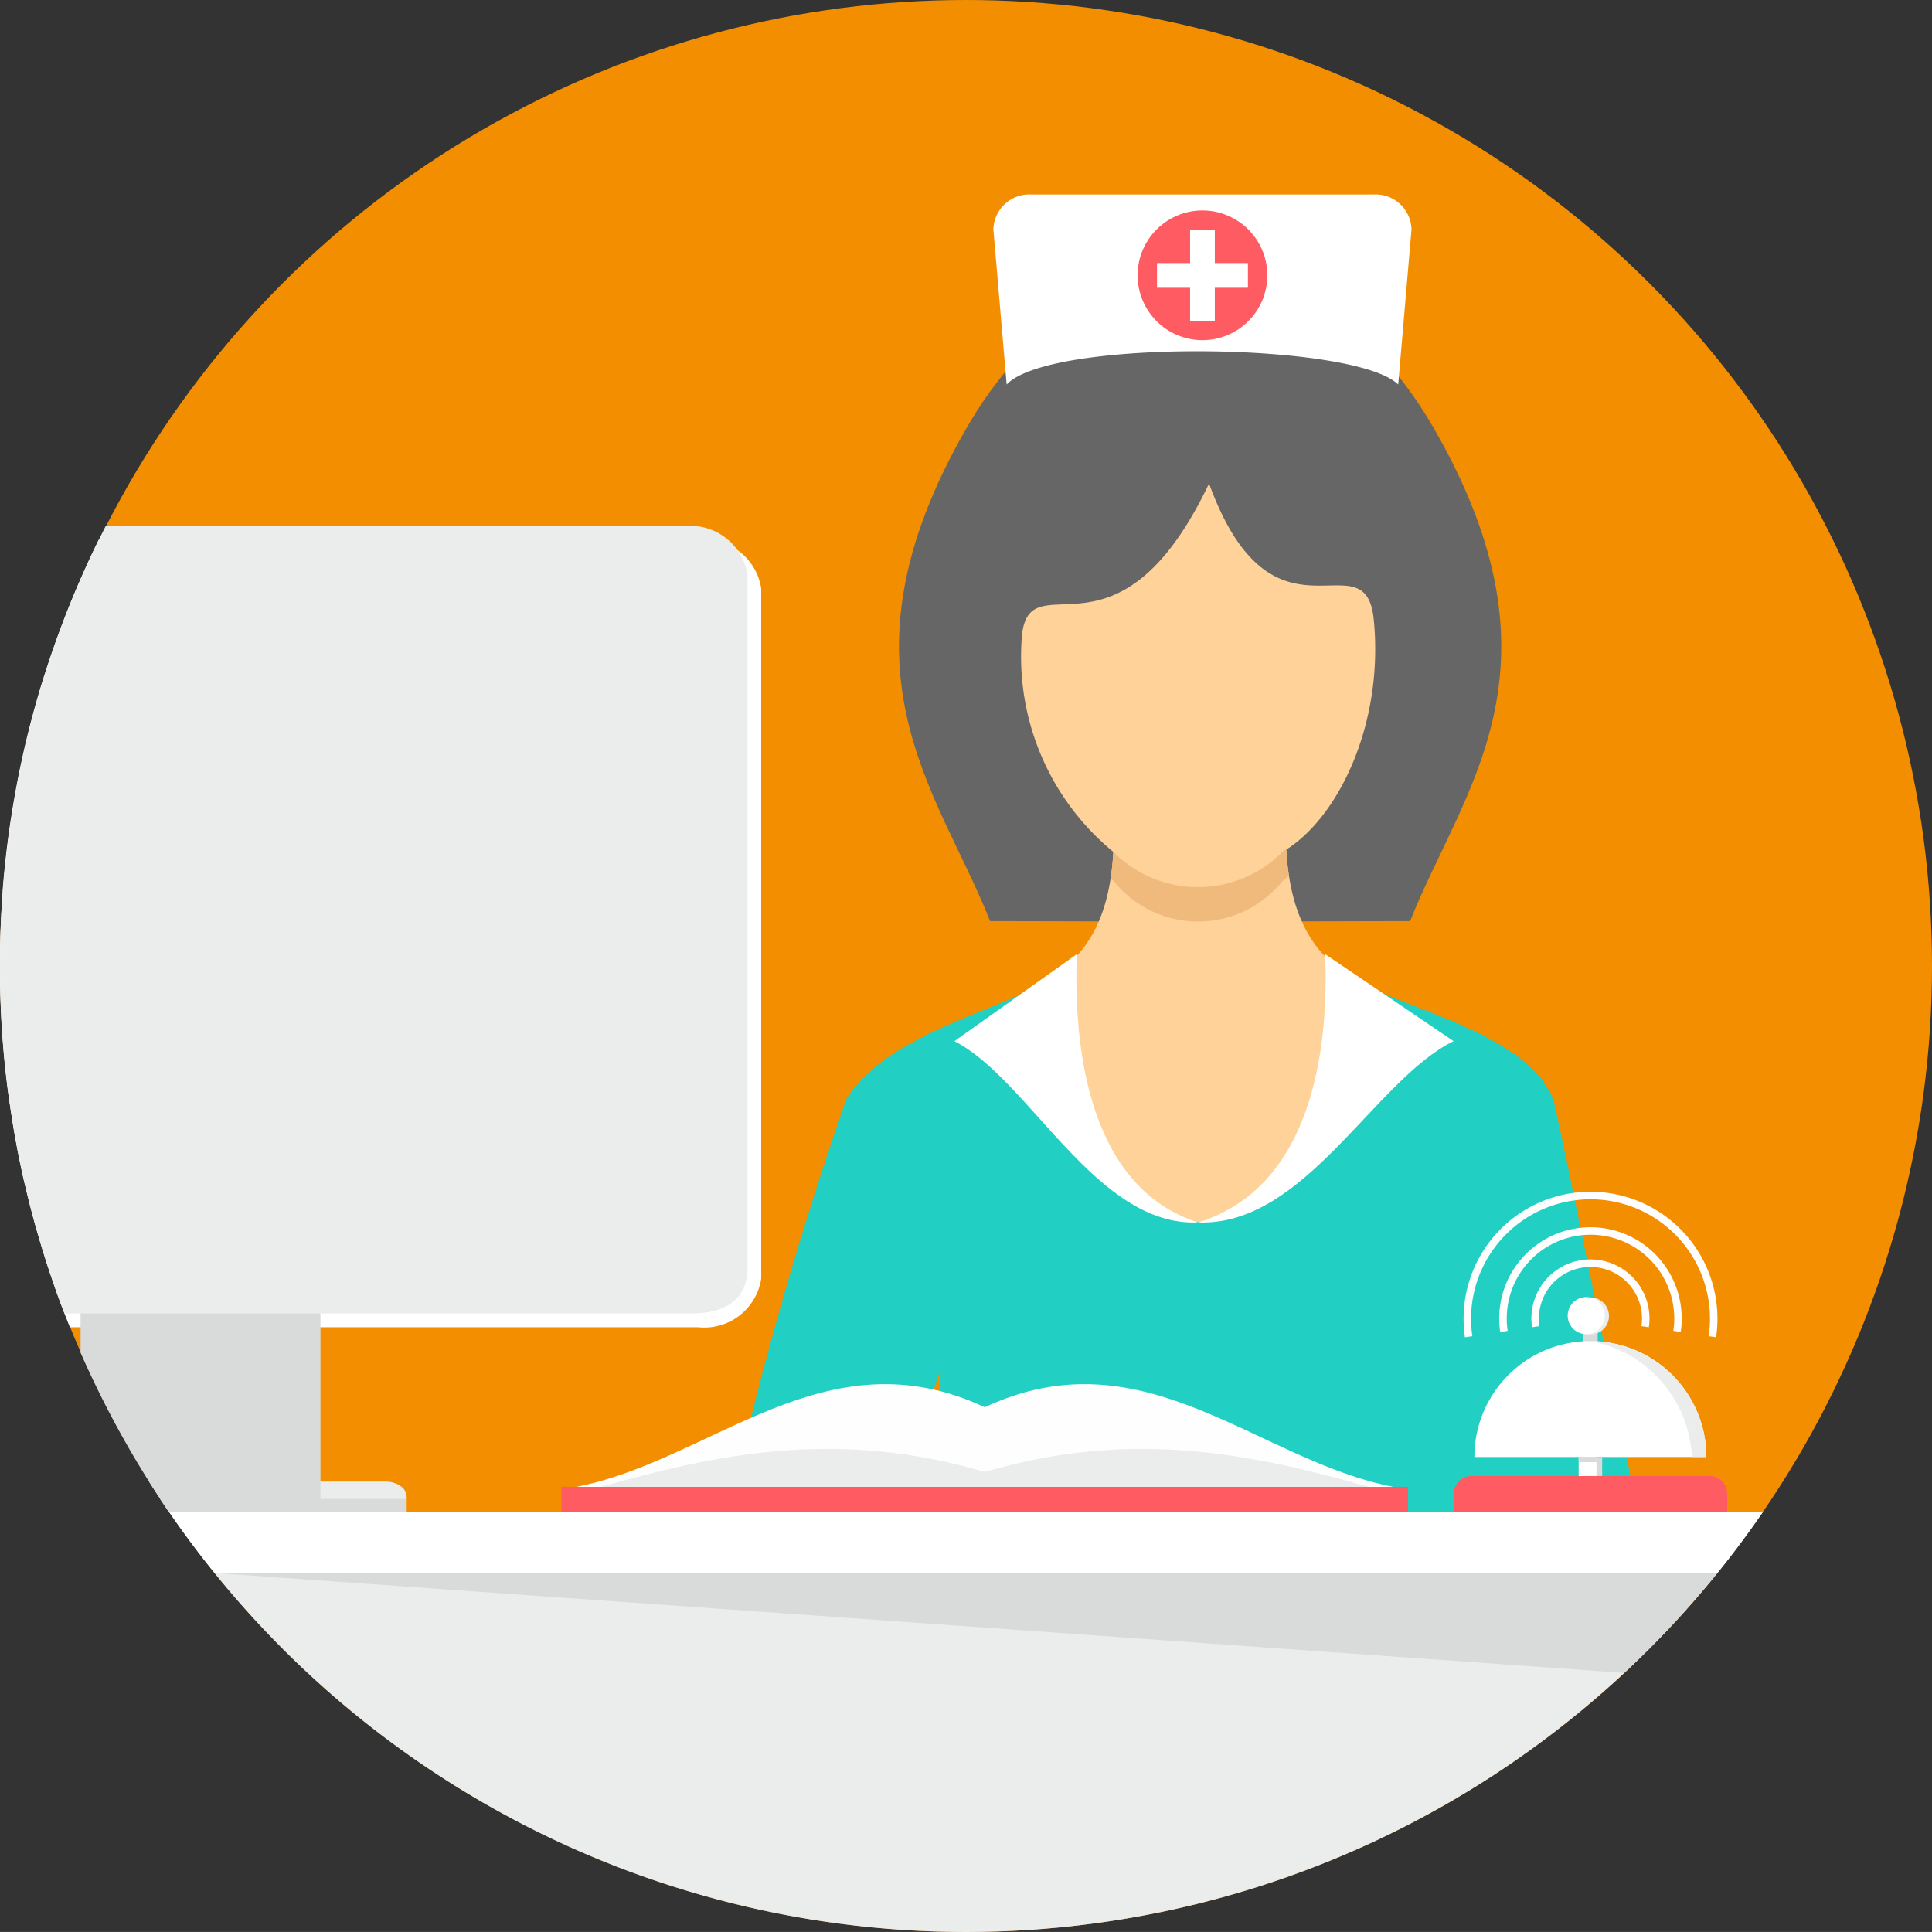
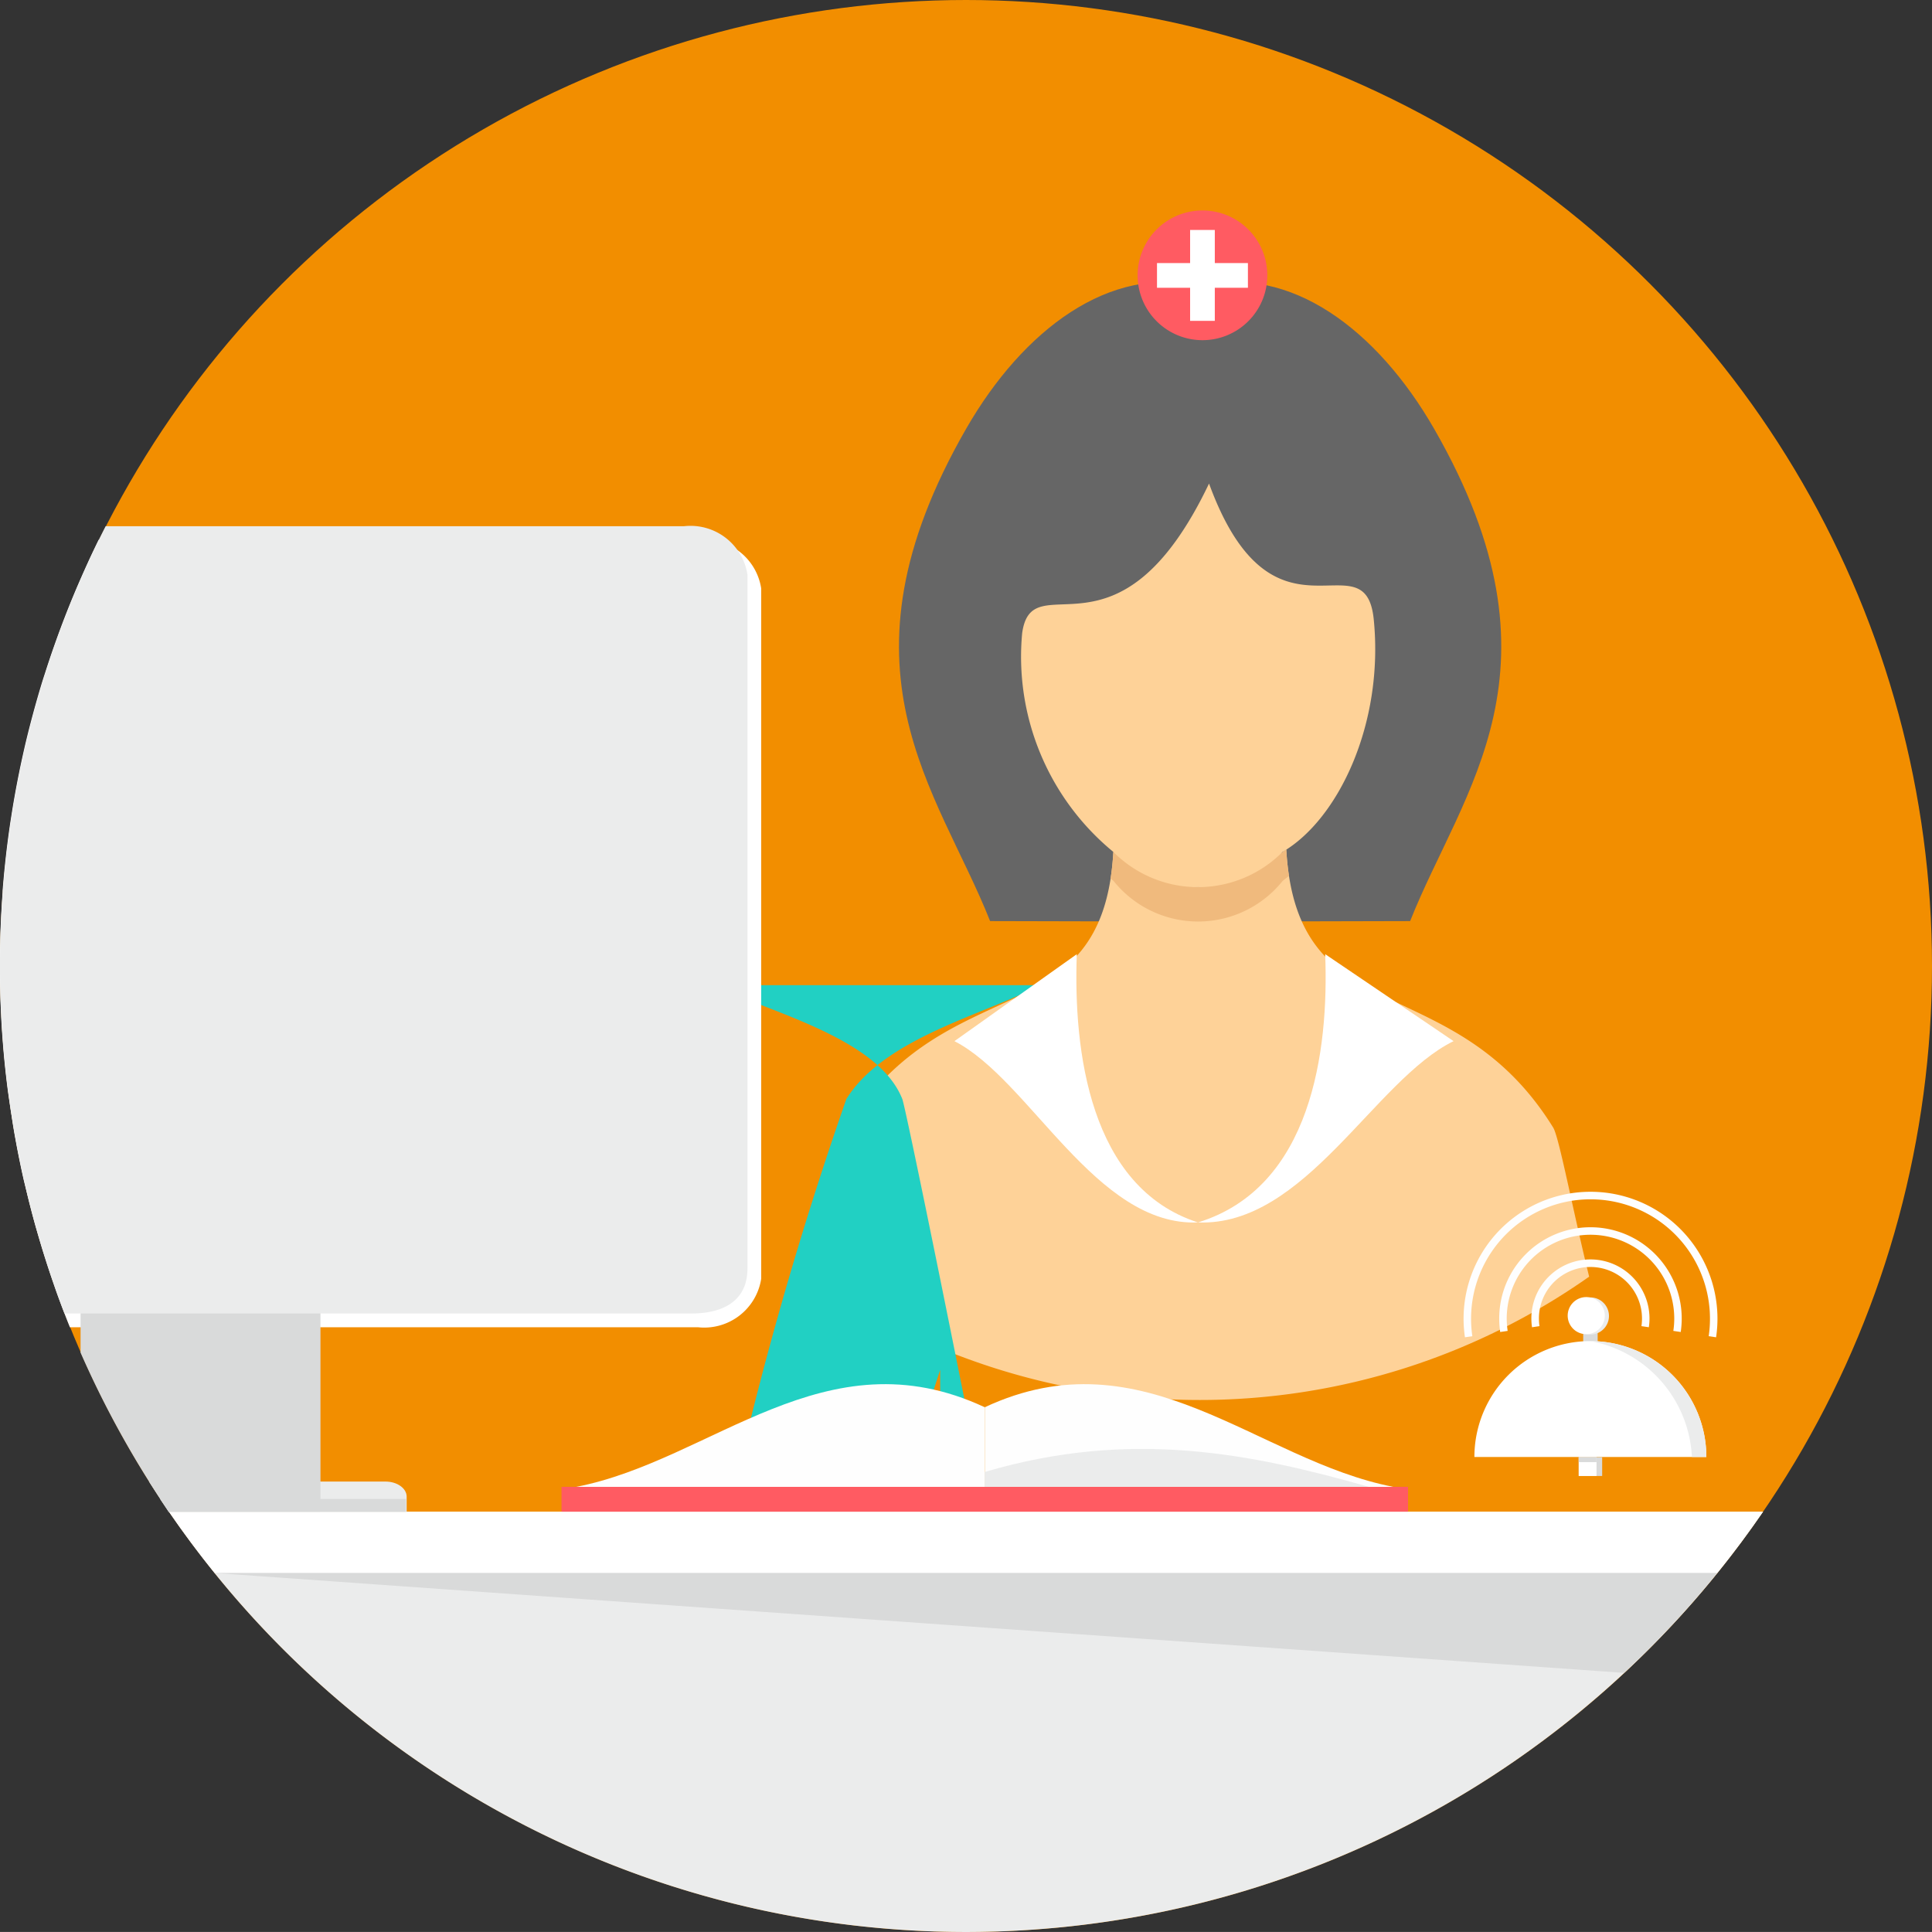
<svg xmlns="http://www.w3.org/2000/svg" width="65.002" height="65" viewBox="0 0 65.002 65">
  <rect x="0" y="0" width="65.002" height="65" fill="#333333" stroke="none" />
  <g id="enfermera" transform="translate(-0.001)">
    <circle id="Elipse_53" data-name="Elipse 53" cx="32.5" cy="32.5" r="32.5" transform="translate(0.003 0)" fill="#f28e00" />
    <path id="Trazado_8488" data-name="Trazado 8488" d="M44.759,400.631H98.394a32.5,32.5,0,0,1-53.635,0Z" transform="translate(-39.076 -349.77)" fill="#ebecec" />
    <path id="Trazado_8489" data-name="Trazado 8489" d="M241.316,96.239c-1.761-4.443-5.461-8.465-.806-16.565,1.917-3.336,4.846-5.536,7.872-4.791,3.026-.745,5.954,1.455,7.872,4.791,4.655,8.1.955,12.122-.806,16.565l-7.066.017-7.066-.017Z" transform="translate(-208.003 -65.249)" fill="#666" />
    <path id="Trazado_8490" data-name="Trazado 8490" d="M215.993,234.48c-.2.322-.67,2.837-1.209,5.016a22.754,22.754,0,0,0,26.2,0c-.539-2.179-1.01-4.694-1.21-5.016-3.393-5.479-8.623-3.087-8.98-9.357a6.6,6.6,0,0,1-2.967,1.267,5.887,5.887,0,0,1-2.851-1.188c-.356,6.264-5.587,3.8-8.978,9.277Z" transform="translate(-187.516 -196.543)" fill="#fed298" />
    <path id="Trazado_8491" data-name="Trazado 8491" d="M300.3,226.012c-.042-.275-.073-.568-.091-.885a6.6,6.6,0,0,1-2.967,1.267,5.887,5.887,0,0,1-2.851-1.188c-.018.322-.05.621-.093.9l.1.078v0a3.645,3.645,0,0,0,5.69,0v0c.073-.056.144-.113.213-.171Z" transform="translate(-256.932 -196.546)" fill="#f0ba7d" />
    <path id="Trazado_8492" data-name="Trazado 8492" d="M273.583,140.541a4.011,4.011,0,0,0,5.69,0c1.878-1.094,3.418-4.322,3.07-7.82-.284-2.865-3.384,1.336-5.542-4.575-3.055,6.4-5.957,2.614-6.288,5.04A8.5,8.5,0,0,0,273.583,140.541Z" transform="translate(-236.122 -111.877)" fill="#fed298" />
-     <path id="Trazado_8493" data-name="Trazado 8493" d="M203.635,260.027c-1.849.988-5.232,1.763-6.519,3.831a122.479,122.479,0,0,0-3.955,13.885h5.57l1.54-4.772c0,2.185.044,4.236,1.564,4.772H223.73c-.968-4.966-2.722-13.593-2.837-13.885-.854-2.155-4.811-2.99-6.661-3.984-2.878,10.44-7.167,11.153-10.6.154h0Z" transform="translate(-168.639 -226.882)" fill="#21d0c3" />
+     <path id="Trazado_8493" data-name="Trazado 8493" d="M203.635,260.027c-1.849.988-5.232,1.763-6.519,3.831a122.479,122.479,0,0,0-3.955,13.885h5.57l1.54-4.772c0,2.185.044,4.236,1.564,4.772c-.968-4.966-2.722-13.593-2.837-13.885-.854-2.155-4.811-2.99-6.661-3.984-2.878,10.44-7.167,11.153-10.6.154h0Z" transform="translate(-168.639 -226.882)" fill="#21d0c3" />
    <g id="Grupo_12819" data-name="Grupo 12819" transform="translate(32.112 6.544)">
      <path id="Trazado_8494" data-name="Trazado 8494" d="M257.052,252.9c-.12,3.248.432,7.85,4.077,9.026-3.431.143-5.658-4.8-8.194-6.1Z" transform="translate(-252.934 -227.341)" fill="#fff" />
      <path id="Trazado_8495" data-name="Trazado 8495" d="M321.76,252.9c.126,3.248-.454,7.85-4.281,9.026,3.6.143,5.942-4.8,8.6-6.1Z" transform="translate(-309.285 -227.341)" fill="#fff" />
-       <path id="Trazado_8496" data-name="Trazado 8496" d="M264.542,51.543h11.485a1.208,1.208,0,0,1,1.291,1.175l-.447,5.218c-1.457-1.431-11.722-1.552-13.174,0l-.447-5.218A1.208,1.208,0,0,1,264.542,51.543Z" transform="translate(-261.939 -51.543)" fill="#fff" />
    </g>
    <path id="Trazado_8497" data-name="Trazado 8497" d="M303.672,55.8a2.182,2.182,0,1,1-2.182,2.182A2.182,2.182,0,0,1,303.672,55.8Z" transform="translate(-263.214 -48.719)" fill="#ff5b62" />
    <path id="Trazado_8498" data-name="Trazado 8498" d="M307.74,60.942h.831v1.114h1.114v.831h-1.114V64h-.831V62.887h-1.114v-.831h1.114Z" transform="translate(-267.698 -53.205)" fill="#fff" />
    <rect id="Rectángulo_887" data-name="Rectángulo 887" width="0.486" height="0.629" transform="translate(53.268 44.689)" fill="#d9dada" />
    <path id="Trazado_8499" data-name="Trazado 8499" d="M44.758,400.629H98.393q-.729,1.062-1.538,2.062H46.3q-.809-1-1.538-2.062Z" transform="translate(-39.075 -349.768)" fill="#fff" />
    <path id="Trazado_8500" data-name="Trazado 8500" d="M56.875,416.874h50.559a32.685,32.685,0,0,1-3.135,3.361l-47.424-3.361Z" transform="translate(-49.654 -363.951)" fill="#d9dada" />
    <path id="Trazado_8501" data-name="Trazado 8501" d="M394.644,355.418a3.9,3.9,0,0,1,3.9,3.9H390.74A3.9,3.9,0,0,1,394.644,355.418Z" transform="translate(-341.133 -310.297)" fill="#fff" />
    <path id="Trazado_8502" data-name="Trazado 8502" d="M421.494,355.418a3.9,3.9,0,0,1,3.9,3.9h-.486A4.172,4.172,0,0,0,421.494,355.418Z" transform="translate(-367.983 -310.297)" fill="#ebecec" />
    <rect id="Rectángulo_888" data-name="Rectángulo 888" width="0.789" height="0.633" transform="translate(53.117 49.026)" fill="#d9dada" />
-     <path id="Trazado_8503" data-name="Trazado 8503" d="M385.869,391.163h8a.6.6,0,0,1,.6.6v.6h-9.2v-.6a.6.6,0,0,1,.6-.6Z" transform="translate(-336.356 -341.504)" fill="#ff5b62" />
    <circle id="Elipse_54" data-name="Elipse 54" cx="0.624" cy="0.624" r="0.624" transform="translate(52.887 43.652)" fill="#ebecec" />
    <path id="Trazado_8504" data-name="Trazado 8504" d="M417.087,345.079a.624.624,0,1,1,.6-.623A.624.624,0,0,1,417.087,345.079Z" transform="translate(-363.693 -300.191)" fill="#fff" />
    <rect id="Rectángulo_889" data-name="Rectángulo 889" width="28.481" height="0.837" transform="translate(18.893 50.024)" fill="#ff5b62" />
    <g id="Grupo_12820" data-name="Grupo 12820" transform="translate(19.39 46.57)">
      <path id="Trazado_8505" data-name="Trazado 8505" d="M166.467,370.28H152.724c4.581-.892,8.376-5.188,13.743-2.678v2.678Z" transform="translate(-152.724 -366.825)" fill="#fefefe" />
      <path id="Trazado_8506" data-name="Trazado 8506" d="M260.979,370.28h13.743c-4.581-.892-8.376-5.188-13.743-2.678Z" transform="translate(-247.236 -366.825)" fill="#fefefe" />
    </g>
    <g id="Grupo_12821" data-name="Grupo 12821" transform="translate(20.211 48.75)">
      <path id="Trazado_8507" data-name="Trazado 8507" d="M260.979,385.273H273.9c-3.957-1.126-8.025-1.949-12.922-.5Z" transform="translate(-248.057 -383.998)" fill="#ebecec" />
-       <path id="Trazado_8508" data-name="Trazado 8508" d="M172.117,385.273H159.2c3.957-1.126,8.025-1.949,12.922-.5v.5Z" transform="translate(-159.195 -383.998)" fill="#ebecec" />
    </g>
    <path id="Trazado_8509" data-name="Trazado 8509" d="M387.9,320.7l.249-.037a4.019,4.019,0,1,1,7.952,0l.249.037a4.271,4.271,0,1,0-8.45,0Zm1.188-.178.249-.037a2.818,2.818,0,1,1,5.605-.417,2.8,2.8,0,0,1-.031.417l.249.037a3.076,3.076,0,0,0-.866-2.625h0a3.069,3.069,0,0,0-4.341,0h0a3.061,3.061,0,0,0-.9,2.171,3.13,3.13,0,0,0,.033.454Zm1.071-.16.249-.037a1.764,1.764,0,0,1-.019-.256,1.73,1.73,0,0,1,.507-1.227h0a1.735,1.735,0,0,1,2.961,1.227,1.758,1.758,0,0,1-.019.256l.249.037a1.987,1.987,0,0,0-3.37-1.7h0a1.985,1.985,0,0,0-.56,1.7Z" transform="translate(-338.611 -275.707)" fill="#fefefe" />
    <rect id="Rectángulo_890" data-name="Rectángulo 890" width="0.599" height="0.633" transform="translate(53.117 49.026)" fill="#fff" />
    <rect id="Rectángulo_891" data-name="Rectángulo 891" width="0.599" height="0.167" transform="translate(53.117 49.026)" fill="#d9dada" />
    <path id="Trazado_8510" data-name="Trazado 8510" d="M3.327,143.094H23.482a1.939,1.939,0,0,1,2.13,1.634v23.221a1.94,1.94,0,0,1-2.13,1.634H2.353v0q-.1-.246-.194-.494l-.087-.229q-.092-.244-.18-.49L1.8,168.1q-.082-.234-.159-.469-.054-.162-.105-.325-.065-.2-.127-.406c-.04-.133-.08-.265-.119-.4q-.05-.171-.1-.342-.06-.217-.118-.435-.043-.165-.085-.33-.06-.238-.116-.476L.8,164.632q-.06-.266-.116-.534l-.048-.236q-.059-.292-.112-.586l-.034-.187q-.055-.312-.1-.627L.364,162.3q-.051-.341-.1-.684l-.013-.1q-.046-.364-.084-.73l-.008-.08q-.038-.371-.066-.744l-.005-.068c-.02-.258-.036-.516-.049-.776l0-.032q-.021-.4-.031-.811v-.013q-.01-.415-.01-.833t.01-.82v-.036q.01-.407.031-.812v-.01q.021-.4.05-.8l0-.057q.03-.382.068-.762l.006-.057q.039-.378.086-.753l.01-.078q.046-.358.1-.714l.016-.1q.053-.346.114-.69l.025-.141q.058-.317.121-.631l.036-.178q.063-.3.132-.607l.044-.193q.066-.28.137-.559l.066-.255q.068-.257.139-.513.036-.129.073-.258.072-.25.148-.5.048-.156.1-.311.066-.208.135-.415.061-.184.125-.368t.133-.376q.07-.195.142-.388.06-.161.122-.321.087-.226.178-.451.054-.135.11-.269.094-.226.191-.451l.117-.267c.074-.167.149-.332.225-.5l.085-.183q.12-.255.244-.507l0-.008Z" transform="translate(0 -124.928)" fill="#fff" />
    <path id="Trazado_8511" data-name="Trazado 8511" d="M47.448,392.637H39.49q.325.514.669,1.015h8v-.507C48.16,392.865,47.84,392.637,47.448,392.637Z" transform="translate(-34.476 -342.79)" fill="#ebecec" />
    <g id="Grupo_12822" data-name="Grupo 12822" transform="translate(2.712 42.281)">
      <path id="Trazado_8512" data-name="Trazado 8512" d="M50.771,397.245H42.48l0,.007,0,.007q.132.2.267.4l0,.007,0,.007,0,.007h8v-.43Z" transform="translate(-39.798 -389.094)" fill="#d9dada" />
      <path id="Trazado_8513" data-name="Trazado 8513" d="M29.424,333.042H21.357v3.229a32.9,32.9,0,0,0,2.971,5.351h5.1v-8.58Z" transform="translate(-21.357 -333.042)" fill="#d9dada" />
    </g>
    <path id="Trazado_8514" data-name="Trazado 8514" d="M3.558,139.456H23.022a1.939,1.939,0,0,1,2.13,1.634v23.336c0,1.033-.73,1.519-1.9,1.519H2.172a32.579,32.579,0,0,1,1.386-26.49Z" transform="translate(-0.002 -121.752)" fill="#ebecec" />
  </g>
</svg>